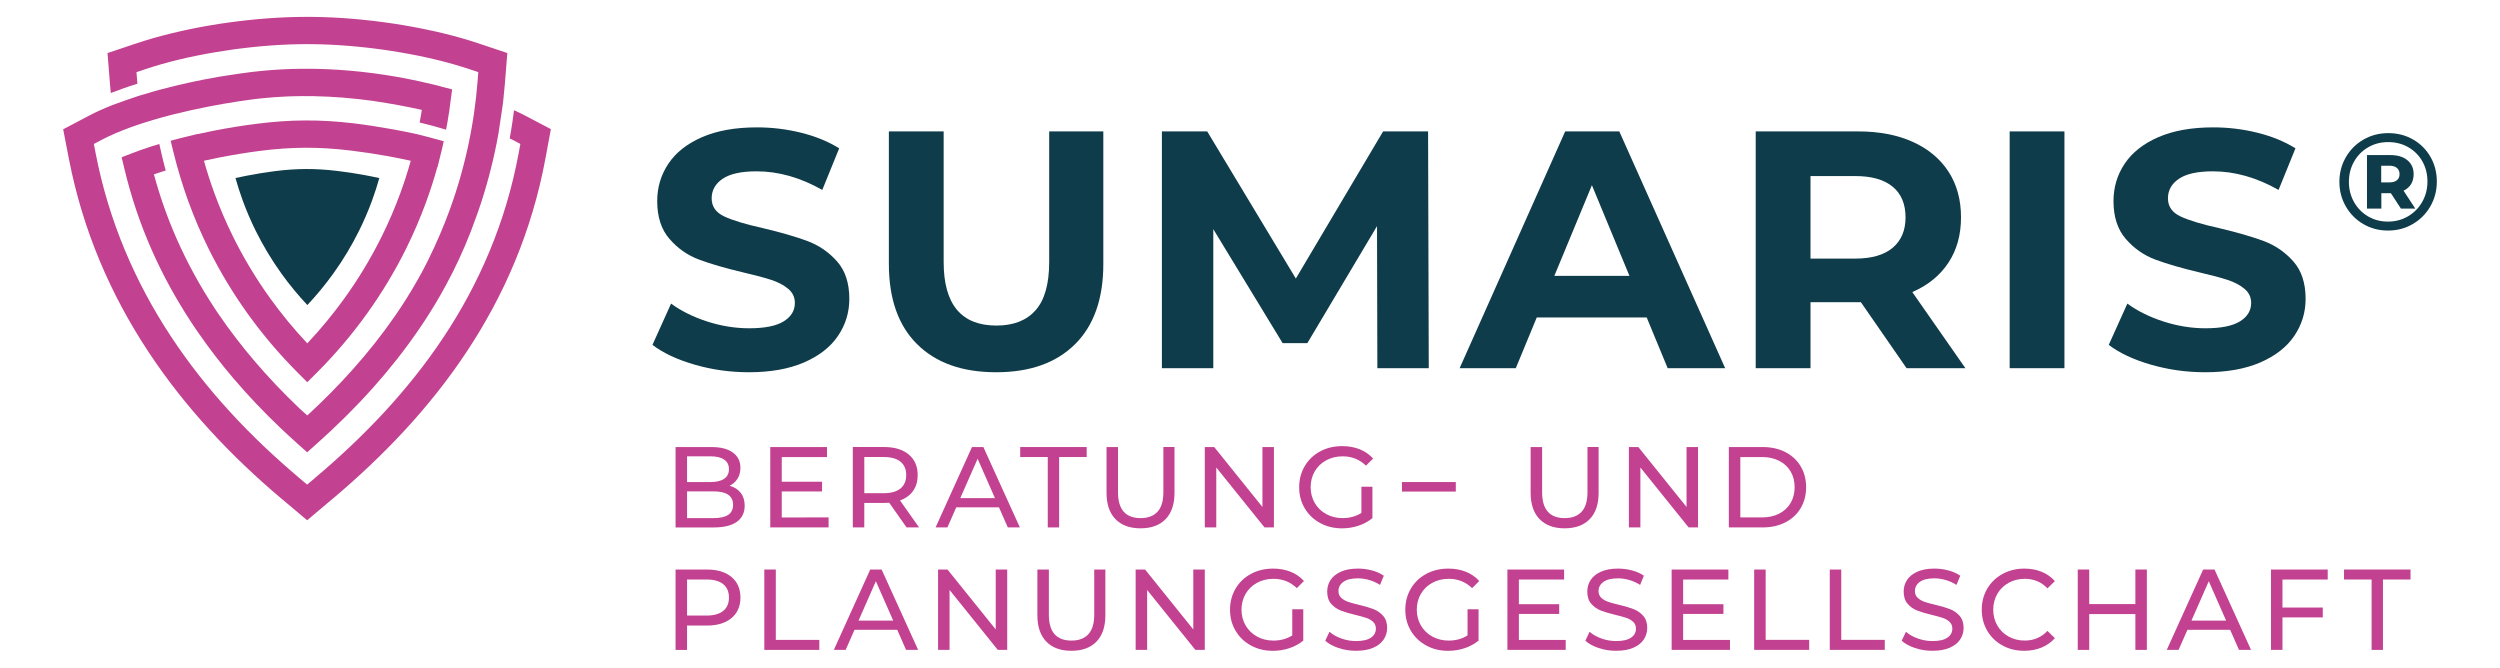
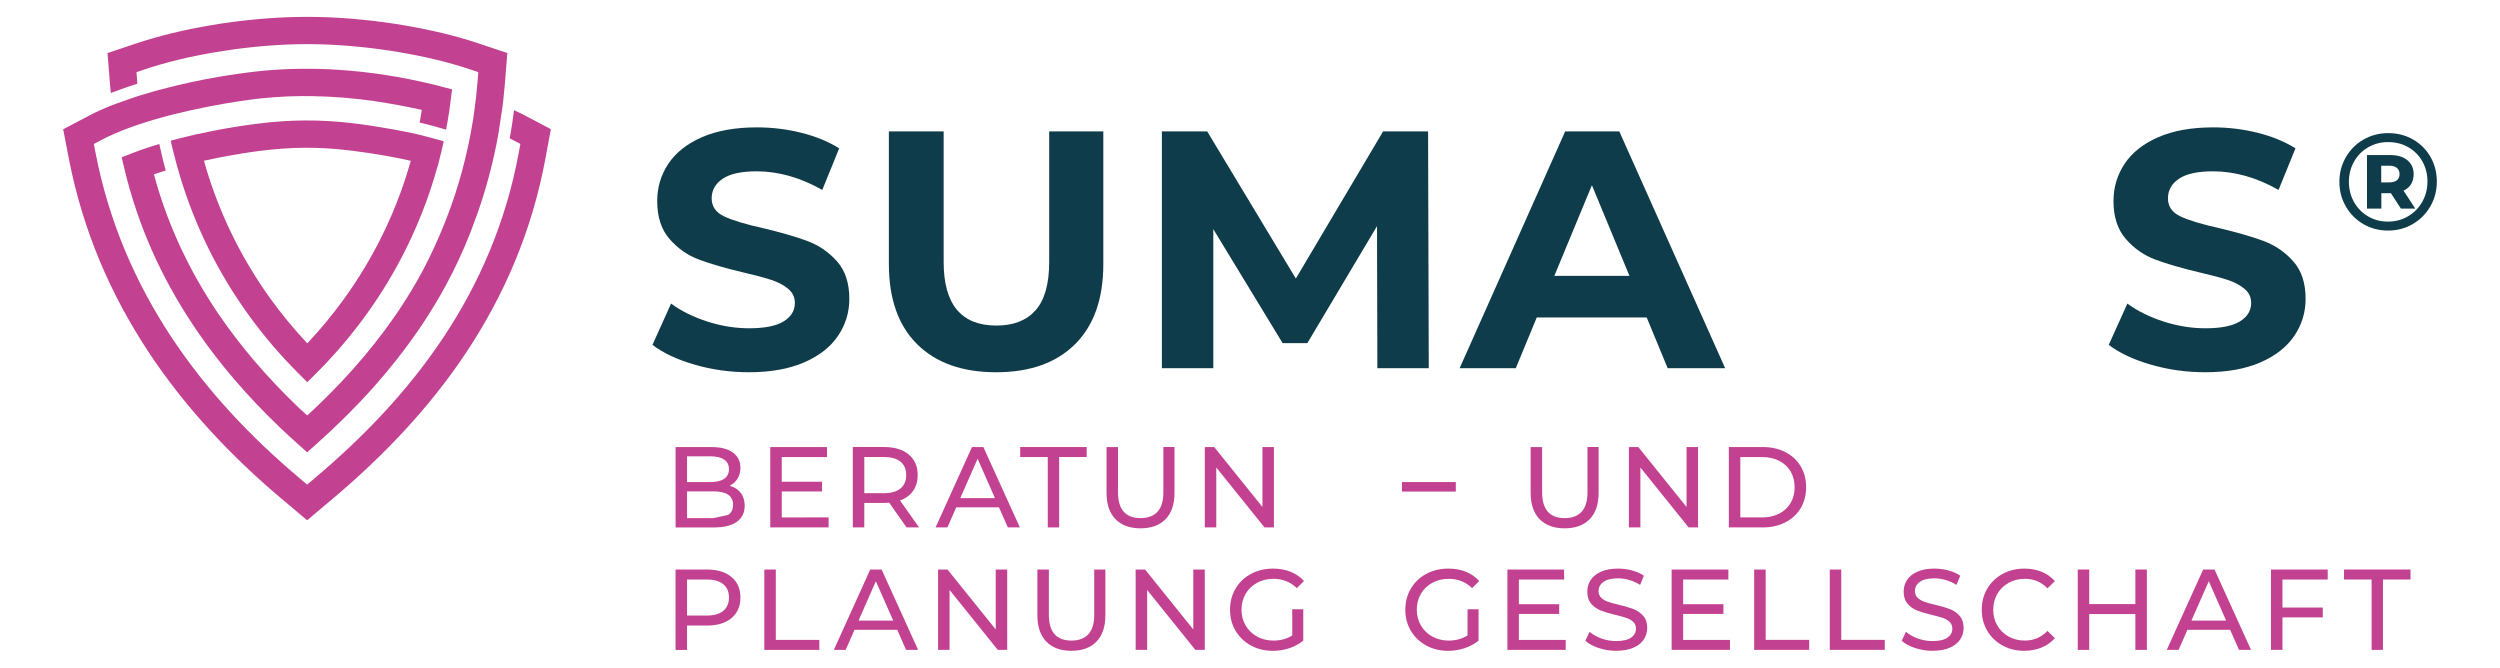
<svg xmlns="http://www.w3.org/2000/svg" version="1.1" id="Ebene_1" x="0px" y="0px" viewBox="0 0 310.078 82.814" style="enable-background:new 0 0 310.078 82.814;" xml:space="preserve">
  <style type="text/css">
	.st0{fill:#C24191;}
	.st1{fill:#0F3C4A;}
	.st2{display:none;}
	.st3{fill:#B2A095;}
	.st4{fill:#009FA5;}
	.st5{fill:#86A072;}
</style>
  <g id="Ebene_1_2_">
    <g>
-       <path class="st0" d="M91.866,61.123c0.332,0.422,0.498,0.956,0.498,1.603c0,0.864-0.326,1.529-0.975,1.994    c-0.651,0.465-1.598,0.698-2.842,0.698h-4.757v-9.969h4.472c1.139,0,2.02,0.228,2.641,0.684c0.622,0.456,0.932,1.088,0.932,1.894    c0,0.522-0.121,0.973-0.363,1.353c-0.242,0.38-0.568,0.669-0.975,0.869C91.078,60.408,91.534,60.699,91.866,61.123z M85.215,56.6    v3.19h2.92c0.731,0,1.293-0.136,1.687-0.406s0.591-0.667,0.591-1.19c0-0.522-0.197-0.918-0.591-1.189s-0.957-0.406-1.687-0.406    L85.215,56.6L85.215,56.6z M90.313,63.864c0.408-0.266,0.612-0.685,0.612-1.253c0-1.111-0.811-1.666-2.434-1.666h-3.276v3.318    h3.276C89.297,64.262,89.906,64.13,90.313,63.864z" />
+       <path class="st0" d="M91.866,61.123c0.332,0.422,0.498,0.956,0.498,1.603c0,0.864-0.326,1.529-0.975,1.994    c-0.651,0.465-1.598,0.698-2.842,0.698h-4.757v-9.969h4.472c1.139,0,2.02,0.228,2.641,0.684c0.622,0.456,0.932,1.088,0.932,1.894    c0,0.522-0.121,0.973-0.363,1.353c-0.242,0.38-0.568,0.669-0.975,0.869C91.078,60.408,91.534,60.699,91.866,61.123z M85.215,56.6    v3.19h2.92c0.731,0,1.293-0.136,1.687-0.406s0.591-0.667,0.591-1.19c0-0.522-0.197-0.918-0.591-1.189s-0.957-0.406-1.687-0.406    L85.215,56.6L85.215,56.6z M90.313,63.864c0.408-0.266,0.612-0.685,0.612-1.253c0-1.111-0.811-1.666-2.434-1.666h-3.276v3.318    h3.276z" />
      <path class="st0" d="M102.772,64.177v1.24h-7.235v-9.969h7.036v1.239h-5.611v3.062h4.999v1.211h-4.999v3.219L102.772,64.177    L102.772,64.177z" />
      <path class="st0" d="M112.441,65.416l-2.151-3.063c-0.266,0.02-0.475,0.028-0.627,0.028h-2.464v3.034h-1.424v-9.969h3.888    c1.291,0,2.308,0.309,3.048,0.926c0.741,0.617,1.111,1.467,1.111,2.55c0,0.769-0.19,1.424-0.57,1.964    c-0.38,0.541-0.921,0.935-1.624,1.182l2.364,3.347L112.441,65.416L112.441,65.416z M111.686,60.588    c0.475-0.389,0.712-0.945,0.712-1.666s-0.237-1.275-0.712-1.66c-0.475-0.385-1.163-0.576-2.065-0.576h-2.421v4.486h2.421    C110.524,61.171,111.211,60.977,111.686,60.588z" />
      <path class="st0" d="M123.904,62.924h-5.298l-1.097,2.492h-1.467l4.515-9.969h1.41l4.529,9.969h-1.495L123.904,62.924z     M123.406,61.784l-2.151-4.886l-2.151,4.886H123.406z" />
      <path class="st0" d="M129.955,56.686h-3.418v-1.239h8.246v1.239h-3.418v8.73h-1.41V56.686z" />
      <path class="st0" d="M138.355,64.391c-0.741-0.76-1.111-1.851-1.111-3.276v-5.668h1.424v5.611c0,2.136,0.934,3.204,2.806,3.204    c0.911,0,1.608-0.264,2.094-0.791c0.484-0.527,0.726-1.331,0.726-2.414v-5.611h1.381v5.668c0,1.434-0.37,2.527-1.111,3.283    c-0.741,0.755-1.775,1.132-3.106,1.132C140.131,65.53,139.096,65.15,138.355,64.391z" />
      <path class="st0" d="M158.005,55.447v9.969h-1.167l-5.982-7.434v7.434h-1.424v-9.969h1.167l5.982,7.434v-7.434H158.005z" />
-       <path class="st0" d="M168.857,60.374h1.366v3.889c-0.494,0.408-1.068,0.722-1.722,0.939c-0.655,0.218-1.339,0.329-2.051,0.329    c-1.007,0-1.914-0.22-2.72-0.663c-0.807-0.441-1.441-1.048-1.902-1.823c-0.46-0.773-0.69-1.644-0.69-2.613    c0-0.969,0.23-1.842,0.69-2.621s1.097-1.386,1.909-1.824c0.811-0.436,1.725-0.654,2.742-0.654c0.798,0,1.521,0.131,2.171,0.391    c0.65,0.261,1.204,0.644,1.659,1.147l-0.883,0.883c-0.798-0.769-1.761-1.154-2.891-1.154c-0.76,0-1.441,0.164-2.043,0.492    c-0.604,0.328-1.076,0.783-1.418,1.366c-0.341,0.584-0.512,1.242-0.512,1.973c0,0.722,0.171,1.374,0.512,1.958    c0.342,0.584,0.814,1.043,1.418,1.374c0.603,0.333,1.28,0.498,2.03,0.498c0.892,0,1.671-0.215,2.336-0.642L168.857,60.374    L168.857,60.374z" />
      <path class="st0" d="M173.886,59.79h6.679v1.181h-6.679V59.79z" />
      <path class="st0" d="M190.958,64.391c-0.741-0.76-1.111-1.851-1.111-3.276v-5.668h1.424v5.611c0,2.136,0.934,3.204,2.806,3.204    c0.911,0,1.608-0.264,2.094-0.791c0.484-0.527,0.726-1.331,0.726-2.414v-5.611h1.381v5.668c0,1.434-0.37,2.527-1.111,3.283    c-0.741,0.755-1.775,1.132-3.106,1.132C192.734,65.53,191.699,65.15,190.958,64.391z" />
      <path class="st0" d="M210.608,55.447v9.969h-1.167l-5.982-7.434v7.434h-1.424v-9.969h1.167l5.982,7.434v-7.434H210.608z" />
      <path class="st0" d="M214.43,55.447h4.201c1.053,0,1.989,0.209,2.806,0.627c0.816,0.417,1.45,1.004,1.901,1.759    c0.451,0.755,0.677,1.621,0.677,2.599s-0.226,1.844-0.677,2.599c-0.451,0.755-1.085,1.341-1.901,1.759    c-0.817,0.418-1.753,0.627-2.806,0.627h-4.201V55.447z M218.546,64.177c0.807,0,1.516-0.157,2.129-0.469    c0.612-0.313,1.085-0.753,1.417-1.318c0.333-0.565,0.498-1.218,0.498-1.958c0-0.741-0.166-1.394-0.498-1.958    c-0.332-0.565-0.805-1.005-1.417-1.318c-0.613-0.313-1.323-0.47-2.129-0.47h-2.692v7.491L218.546,64.177L218.546,64.177z" />
      <path class="st0" d="M90.726,71.564c0.741,0.617,1.111,1.467,1.111,2.55c0,1.082-0.37,1.932-1.111,2.549    c-0.74,0.617-1.757,0.926-3.048,0.926h-2.464v3.02h-1.424V70.64h3.888C88.97,70.638,89.987,70.947,90.726,71.564z M89.701,75.772    c0.475-0.385,0.712-0.937,0.712-1.659c0-0.722-0.237-1.275-0.712-1.66s-1.163-0.576-2.065-0.576h-2.421v4.472h2.421    C88.538,76.349,89.226,76.157,89.701,75.772z" />
      <path class="st0" d="M94.8,70.638h1.424v8.729h5.398v1.24H94.8V70.638z" />
      <path class="st0" d="M111.284,78.115h-5.298l-1.097,2.492h-1.467l4.515-9.969h1.41l4.529,9.969h-1.495L111.284,78.115z     M110.786,76.976l-2.151-4.886l-2.151,4.886H110.786z" />
      <path class="st0" d="M124.925,70.638v9.969h-1.168l-5.982-7.434v7.434h-1.424v-9.969h1.168l5.982,7.434v-7.434H124.925z" />
      <path class="st0" d="M129.779,79.582c-0.74-0.76-1.111-1.851-1.111-3.276v-5.668h1.424v5.611c0,2.136,0.935,3.204,2.806,3.204    c0.911,0,1.609-0.264,2.094-0.791c0.484-0.527,0.727-1.331,0.727-2.414v-5.611h1.381v5.668c0,1.434-0.371,2.527-1.112,3.283    c-0.74,0.755-1.775,1.132-3.105,1.132S130.519,80.342,129.779,79.582z" />
      <path class="st0" d="M149.43,70.638v9.969h-1.168l-5.982-7.434v7.434h-1.424v-9.969h1.168l5.982,7.434v-7.434H149.43z" />
      <path class="st0" d="M160.281,75.566h1.366v3.889c-0.494,0.408-1.068,0.722-1.722,0.939c-0.655,0.218-1.339,0.329-2.051,0.329    c-1.007,0-1.914-0.22-2.72-0.663c-0.807-0.441-1.441-1.048-1.902-1.823c-0.46-0.773-0.69-1.644-0.69-2.613    c0-0.969,0.23-1.842,0.69-2.621c0.46-0.779,1.097-1.386,1.909-1.824c0.811-0.436,1.725-0.654,2.742-0.654    c0.798,0,1.521,0.131,2.171,0.391c0.65,0.261,1.204,0.644,1.659,1.147l-0.883,0.883c-0.798-0.769-1.761-1.154-2.891-1.154    c-0.76,0-1.441,0.164-2.043,0.492c-0.604,0.328-1.076,0.783-1.418,1.366c-0.341,0.584-0.512,1.242-0.512,1.973    c0,0.722,0.171,1.374,0.512,1.958c0.342,0.584,0.814,1.043,1.418,1.374c0.603,0.333,1.28,0.498,2.03,0.498    c0.892,0,1.671-0.215,2.336-0.642L160.281,75.566L160.281,75.566z" />
-       <path class="st0" d="M166.016,80.372c-0.698-0.232-1.246-0.534-1.644-0.904l0.527-1.111c0.38,0.342,0.867,0.619,1.46,0.833    c0.593,0.215,1.204,0.321,1.83,0.321c0.826,0,1.444-0.14,1.851-0.42c0.407-0.28,0.613-0.653,0.613-1.118    c0-0.341-0.112-0.619-0.335-0.833c-0.223-0.215-0.498-0.377-0.826-0.492c-0.328-0.115-0.791-0.242-1.389-0.385    c-0.75-0.179-1.356-0.361-1.815-0.541c-0.46-0.179-0.855-0.458-1.182-0.833c-0.328-0.376-0.492-0.881-0.492-1.517    c0-0.532,0.14-1.011,0.42-1.438s0.705-0.77,1.275-1.025c0.57-0.257,1.277-0.385,2.122-0.385c0.588,0,1.167,0.076,1.738,0.228    c0.57,0.152,1.058,0.37,1.467,0.654l-0.47,1.139c-0.418-0.266-0.864-0.467-1.339-0.606c-0.475-0.138-0.94-0.207-1.396-0.207    c-0.808,0-1.413,0.147-1.816,0.442c-0.404,0.294-0.606,0.674-0.606,1.138c0,0.342,0.114,0.62,0.342,0.834    c0.228,0.214,0.51,0.38,0.848,0.498c0.336,0.119,0.795,0.244,1.374,0.377c0.75,0.179,1.353,0.361,1.809,0.54    c0.455,0.18,0.848,0.456,1.174,0.826c0.328,0.371,0.492,0.869,0.492,1.495c0,0.522-0.142,1-0.427,1.432    c-0.285,0.432-0.717,0.773-1.296,1.025c-0.578,0.252-1.29,0.377-2.136,0.377C167.437,80.721,166.714,80.605,166.016,80.372z" />
      <path class="st0" d="M182.021,75.566h1.366v3.889c-0.494,0.408-1.068,0.722-1.722,0.939c-0.655,0.218-1.339,0.329-2.051,0.329    c-1.007,0-1.914-0.22-2.72-0.663c-0.807-0.441-1.441-1.048-1.902-1.823c-0.46-0.773-0.69-1.644-0.69-2.613    c0-0.969,0.23-1.842,0.69-2.621c0.46-0.779,1.097-1.386,1.909-1.824c0.811-0.436,1.725-0.654,2.742-0.654    c0.798,0,1.521,0.131,2.171,0.391c0.65,0.261,1.204,0.644,1.659,1.147l-0.883,0.883c-0.798-0.769-1.761-1.154-2.891-1.154    c-0.76,0-1.441,0.164-2.043,0.492c-0.604,0.328-1.076,0.783-1.418,1.366c-0.341,0.584-0.512,1.242-0.512,1.973    c0,0.722,0.171,1.374,0.512,1.958c0.342,0.584,0.814,1.043,1.418,1.374c0.603,0.333,1.28,0.498,2.03,0.498    c0.892,0,1.671-0.215,2.336-0.642L182.021,75.566L182.021,75.566z" />
      <path class="st0" d="M194.198,79.368v1.24h-7.234v-9.969h7.035v1.239h-5.61v3.062h4.999v1.211h-4.999v3.219L194.198,79.368    L194.198,79.368z" />
      <path class="st0" d="M198.276,80.372c-0.698-0.232-1.246-0.534-1.644-0.904l0.527-1.111c0.379,0.342,0.866,0.619,1.459,0.833    c0.593,0.215,1.204,0.321,1.831,0.321c0.826,0,1.443-0.14,1.851-0.42c0.408-0.28,0.612-0.653,0.612-1.118    c0-0.341-0.111-0.619-0.335-0.833c-0.222-0.215-0.498-0.377-0.826-0.492c-0.328-0.114-0.79-0.242-1.388-0.385    c-0.75-0.179-1.356-0.361-1.816-0.541c-0.46-0.179-0.854-0.458-1.181-0.833c-0.329-0.376-0.492-0.881-0.492-1.517    c0-0.532,0.14-1.011,0.42-1.438s0.704-0.77,1.274-1.025c0.571-0.257,1.278-0.385,2.122-0.385c0.589,0,1.168,0.076,1.738,0.228    c0.57,0.152,1.059,0.37,1.467,0.654l-0.47,1.139c-0.417-0.266-0.864-0.467-1.339-0.606c-0.475-0.138-0.939-0.207-1.396-0.207    c-0.807,0-1.412,0.147-1.815,0.442c-0.404,0.294-0.606,0.674-0.606,1.138c0,0.342,0.114,0.62,0.342,0.834    c0.227,0.214,0.51,0.38,0.847,0.498s0.796,0.244,1.375,0.377c0.75,0.179,1.353,0.361,1.808,0.54    c0.456,0.18,0.848,0.456,1.175,0.826c0.328,0.371,0.492,0.869,0.492,1.495c0,0.522-0.142,1-0.427,1.432    c-0.285,0.432-0.718,0.773-1.296,1.025c-0.579,0.252-1.291,0.377-2.136,0.377C199.697,80.721,198.973,80.605,198.276,80.372z" />
      <path class="st0" d="M214.57,79.368v1.24h-7.235v-9.969h7.036v1.239h-5.611v3.062h4.999v1.211h-4.999v3.219L214.57,79.368    L214.57,79.368z" />
      <path class="st0" d="M217.573,70.638h1.424v8.729h5.398v1.24h-6.822V70.638z" />
      <path class="st0" d="M226.949,70.638h1.424v8.729h5.398v1.24h-6.822V70.638z" />
      <path class="st0" d="M237.516,80.372c-0.698-0.232-1.246-0.534-1.644-0.904l0.527-1.111c0.379,0.342,0.866,0.619,1.459,0.833    c0.593,0.215,1.204,0.321,1.831,0.321c0.826,0,1.443-0.14,1.851-0.42c0.408-0.28,0.612-0.653,0.612-1.118    c0-0.341-0.111-0.619-0.335-0.833c-0.222-0.215-0.498-0.377-0.826-0.492c-0.328-0.114-0.79-0.242-1.388-0.385    c-0.75-0.179-1.356-0.361-1.816-0.541c-0.46-0.179-0.854-0.458-1.181-0.833c-0.329-0.376-0.492-0.881-0.492-1.517    c0-0.532,0.14-1.011,0.42-1.438s0.704-0.77,1.274-1.025c0.571-0.257,1.278-0.385,2.122-0.385c0.589,0,1.168,0.076,1.738,0.228    c0.57,0.152,1.059,0.37,1.467,0.654l-0.47,1.139c-0.417-0.266-0.864-0.467-1.339-0.606c-0.475-0.138-0.939-0.207-1.396-0.207    c-0.807,0-1.412,0.147-1.815,0.442c-0.404,0.294-0.606,0.674-0.606,1.138c0,0.342,0.114,0.62,0.342,0.834    c0.227,0.214,0.51,0.38,0.847,0.498s0.796,0.244,1.375,0.377c0.75,0.179,1.353,0.361,1.808,0.54    c0.456,0.18,0.848,0.456,1.175,0.826c0.328,0.371,0.492,0.869,0.492,1.495c0,0.522-0.142,1-0.427,1.432    c-0.285,0.432-0.718,0.773-1.296,1.025c-0.579,0.252-1.291,0.377-2.136,0.377C238.937,80.721,238.213,80.605,237.516,80.372z" />
      <path class="st0" d="M248.372,80.059c-0.803-0.441-1.432-1.048-1.888-1.823c-0.455-0.773-0.684-1.644-0.684-2.613    c0-0.969,0.228-1.84,0.684-2.614c0.456-0.773,1.088-1.381,1.894-1.823c0.806-0.441,1.709-0.662,2.707-0.662    c0.778,0,1.49,0.131,2.136,0.391c0.646,0.261,1.196,0.648,1.651,1.161l-0.926,0.897c-0.75-0.788-1.685-1.182-2.806-1.182    c-0.741,0-1.41,0.166-2.008,0.498c-0.598,0.332-1.065,0.79-1.403,1.374c-0.336,0.584-0.505,1.237-0.505,1.958    c0,0.721,0.169,1.374,0.505,1.958c0.337,0.584,0.805,1.043,1.403,1.374c0.598,0.333,1.268,0.498,2.008,0.498    c1.111,0,2.046-0.399,2.806-1.197l0.926,0.897c-0.455,0.513-1.008,0.902-1.659,1.168c-0.651,0.265-1.365,0.399-2.144,0.399    C250.073,80.721,249.174,80.501,248.372,80.059z" />
      <path class="st0" d="M266.277,70.638v9.969h-1.424v-4.444h-5.724v4.444h-1.424v-9.969h1.424v4.287h5.724v-4.287H266.277z" />
      <path class="st0" d="M276.607,78.115h-5.298l-1.097,2.492h-1.467l4.516-9.969h1.409l4.53,9.969h-1.495L276.607,78.115z     M276.109,76.976l-2.151-4.886l-2.151,4.886H276.109z" />
      <path class="st0" d="M283.098,71.877v3.475h4.999v1.225h-4.999v4.03h-1.424v-9.969h7.036v1.239    C288.71,71.877,283.098,71.877,283.098,71.877z" />
      <path class="st0" d="M294.151,71.877h-3.419v-1.239h8.247v1.239h-3.419v8.73h-1.409L294.151,71.877L294.151,71.877z" />
    </g>
    <g>
      <path class="st1" d="M86.149,45.227c-2.168-0.629-3.909-1.446-5.223-2.453l2.307-5.119c1.259,0.923,2.754,1.663,4.489,2.224    c1.734,0.559,3.468,0.838,5.202,0.838c1.93,0,3.356-0.286,4.279-0.859c0.923-0.573,1.385-1.336,1.385-2.286    c0-0.7-0.274-1.28-0.819-1.741c-0.545-0.461-1.244-0.832-2.097-1.112c-0.854-0.279-2.007-0.589-3.461-0.924    c-2.239-0.531-4.069-1.062-5.495-1.593c-1.427-0.532-2.651-1.385-3.672-2.56c-1.022-1.174-1.531-2.74-1.531-4.698    c0-1.706,0.462-3.252,1.384-4.636c0.924-1.385,2.315-2.482,4.175-3.294c1.86-0.81,4.132-1.216,6.817-1.216    c1.873,0,3.706,0.224,5.495,0.671c1.79,0.447,3.357,1.09,4.7,1.929l-2.097,5.16c-2.715-1.537-5.427-2.307-8.14-2.307    c-1.903,0-3.308,0.308-4.217,0.924c-0.909,0.614-1.363,1.426-1.363,2.433c0,1.007,0.524,1.756,1.574,2.244    c1.048,0.49,2.649,0.973,4.802,1.449c2.238,0.53,4.069,1.062,5.496,1.593c1.426,0.532,2.649,1.371,3.672,2.518    c1.021,1.146,1.531,2.699,1.531,4.656c0,1.679-0.468,3.21-1.405,4.593c-0.937,1.385-2.342,2.483-4.217,3.294    c-1.874,0.811-4.153,1.216-6.838,1.216C90.56,46.17,88.316,45.856,86.149,45.227" />
      <path class="st1" d="M113.75,42.689c-2.336-2.32-3.503-5.635-3.503-9.943V16.3h6.796v16.194c0,5.259,2.182,7.886,6.545,7.886    c2.126,0,3.748-0.636,4.866-1.907c1.118-1.272,1.679-3.266,1.679-5.979V16.3h6.713v16.446c0,4.308-1.168,7.622-3.503,9.943    c-2.336,2.321-5.602,3.482-9.797,3.482C119.351,46.17,116.085,45.01,113.75,42.689" />
    </g>
    <polygon class="st1" points="170.835,45.667 170.793,28.046 162.15,42.562 159.087,42.562 150.487,28.424 150.487,45.667    144.111,45.667 144.111,16.299 149.732,16.299 160.724,34.549 171.547,16.299 177.127,16.299 177.211,45.667  " />
    <path class="st1" d="M202.102,34.213l-4.656-11.243l-4.658,11.243H202.102z M204.241,39.373h-13.634l-2.602,6.294h-6.964   l13.09-29.368h6.713l13.131,29.368h-7.132L204.241,39.373z" />
    <g>
-       <path class="st1" d="M234.753,23.158c-1.063-0.881-2.615-1.321-4.657-1.321h-5.537v10.237h5.537c2.042,0,3.594-0.447,4.657-1.343    c1.063-0.896,1.594-2.154,1.594-3.776C236.347,25.306,235.816,24.04,234.753,23.158 M236.473,45.667l-5.664-8.182h-0.334h-5.916    v8.182h-6.796V16.299h12.712c2.601,0,4.858,0.434,6.774,1.301c1.916,0.867,3.391,2.097,4.426,3.692    c1.034,1.594,1.552,3.482,1.552,5.664c0,2.181-0.524,4.063-1.573,5.642c-1.048,1.581-2.539,2.79-4.468,3.63l6.586,9.44    C243.773,45.667,236.473,45.667,236.473,45.667z" />
-     </g>
-     <rect x="249.26" y="16.299" class="st1" width="6.796" height="29.368" />
+       </g>
    <path class="st1" d="M266.774,45.227c-2.168-0.629-3.908-1.446-5.223-2.453l2.308-5.119c1.258,0.923,2.753,1.663,4.488,2.224   c1.734,0.559,3.468,0.838,5.203,0.838c1.929,0,3.355-0.286,4.279-0.859c0.922-0.573,1.384-1.336,1.384-2.286   c0-0.7-0.273-1.28-0.818-1.741c-0.545-0.461-1.245-0.832-2.098-1.112c-0.853-0.279-2.006-0.589-3.46-0.924   c-2.239-0.531-4.069-1.062-5.496-1.593c-1.426-0.532-2.65-1.385-3.672-2.56c-1.021-1.174-1.531-2.74-1.531-4.698   c0-1.706,0.461-3.252,1.384-4.636c0.923-1.385,2.314-2.482,4.175-3.294c1.86-0.81,4.132-1.216,6.816-1.216   c1.874,0,3.707,0.224,5.496,0.671c1.79,0.447,3.356,1.09,4.699,1.929l-2.097,5.16c-2.714-1.537-5.426-2.307-8.14-2.307   c-1.902,0-3.307,0.308-4.216,0.924c-0.91,0.614-1.364,1.426-1.364,2.433c0,1.007,0.525,1.756,1.574,2.244   c1.048,0.49,2.65,0.973,4.803,1.449c2.238,0.53,4.069,1.062,5.495,1.593c1.427,0.532,2.65,1.371,3.672,2.518   c1.021,1.146,1.531,2.699,1.531,4.656c0,1.679-0.469,3.21-1.406,4.593c-0.937,1.385-2.342,2.483-4.216,3.294   c-1.875,0.811-4.154,1.216-6.839,1.216C271.186,46.17,268.942,45.856,266.774,45.227" />
    <path class="st1" d="M296.353,22.623c0.4,0,0.711-0.088,0.934-0.265c0.222-0.178,0.333-0.431,0.333-0.762   c0-0.331-0.111-0.588-0.333-0.771c-0.223-0.182-0.535-0.273-0.934-0.273h-1.009v2.072H296.353z M299.05,22.837   c-0.212,0.348-0.523,0.619-0.933,0.814l1.456,2.226h-1.781l-1.25-1.917h-0.067h-1.114v1.917h-1.78v-6.642h2.894   c0.901,0,1.609,0.214,2.123,0.642s0.77,1.002,0.77,1.72C299.367,22.074,299.261,22.489,299.05,22.837 M298.673,26.825   c0.747-0.439,1.336-1.039,1.763-1.796c0.428-0.759,0.643-1.595,0.643-2.509c0-0.924-0.209-1.757-0.625-2.499   c-0.418-0.742-0.996-1.326-1.738-1.755c-0.742-0.429-1.575-0.642-2.499-0.642c-0.926,0-1.758,0.216-2.5,0.65   c-0.742,0.434-1.325,1.027-1.747,1.78c-0.422,0.753-0.633,1.587-0.633,2.5c0,0.912,0.212,1.746,0.633,2.5   c0.422,0.753,1.002,1.346,1.737,1.78c0.736,0.434,1.562,0.65,2.475,0.65C297.094,27.485,297.925,27.266,298.673,26.825    M299.29,17.298c0.919,0.525,1.642,1.247,2.166,2.165c0.525,0.92,0.787,1.938,0.787,3.056c0,1.12-0.268,2.144-0.804,3.074   c-0.536,0.93-1.267,1.663-2.191,2.2c-0.925,0.536-1.946,0.804-3.064,0.804c-1.119,0-2.138-0.268-3.056-0.804   c-0.919-0.536-1.644-1.267-2.174-2.192c-0.532-0.924-0.797-1.94-0.797-3.047c0-1.107,0.265-2.123,0.797-3.048   c0.53-0.924,1.258-1.655,2.183-2.19c0.924-0.537,1.951-0.805,3.082-0.805C297.346,16.511,298.371,16.773,299.29,17.298" />
-     <path class="st1" d="M47.045,22.086L47.045,22.086c-0.661-0.146-1.323-0.279-1.974-0.398c-1.057-0.192-2.143-0.355-3.208-0.483   c-1.393-0.168-2.672-0.248-3.928-0.242c-1.274,0.007-2.552,0.098-3.926,0.274c-1.07,0.137-2.243,0.328-3.46,0.565   c-0.449,0.088-0.897,0.181-1.343,0.28c0.263,0.938,0.561,1.868,0.896,2.784c0.471,1.287,1.013,2.547,1.622,3.778   c0.918,1.851,1.986,3.623,3.19,5.3c0.976,1.356,2.046,2.656,3.206,3.89c1.161-1.236,2.234-2.538,3.211-3.896   c1.208-1.677,2.277-3.45,3.196-5.303c0.611-1.231,1.154-2.492,1.625-3.779C46.485,23.947,46.783,23.024,47.045,22.086" />
    <g>
      <path class="st0" d="M13.742,11.535c0.749-0.285,2.061-0.769,3.299-1.154c-0.006-0.081-0.014-0.157-0.02-0.238l-0.095-1.194    l1.142-0.383c1.233-0.413,2.572-0.795,3.977-1.137c1.405-0.343,2.913-0.653,4.479-0.922c1.533-0.263,3.099-0.482,4.654-0.648    c1.551-0.165,3.097-0.281,4.595-0.34c0.349-0.013,0.686-0.024,1.002-0.03c0.362-0.008,0.722-0.012,1.08-0.014    c0.353-0.001,0.705,0,1.055,0.005c0.327,0.004,0.667,0.011,1.021,0.022c1.535,0.047,3.119,0.155,4.71,0.314    c1.599,0.16,3.214,0.378,4.802,0.645c1.612,0.27,3.172,0.586,4.636,0.939c1.455,0.351,2.836,0.743,4.102,1.167l1.143,0.383    l-0.095,1.194c-0.053,0.678-0.116,1.32-0.183,1.926c-0.07,0.636-0.152,1.275-0.245,1.913l-0.081,0.539h0.001    c-0.025,0.161-0.05,0.322-0.076,0.483l-0.062,0.38l-0.016,0.092l-0.003,0.004c-0.023,0.14-0.051,0.281-0.071,0.421    c-0.041,0.232-0.083,0.463-0.125,0.694l-0.003,0.008l-0.001,0.009l-0.003,0.017l-0.004,0.017l-0.066,0.338l-0.002-0.001    c-0.047,0.237-0.093,0.477-0.141,0.713l-0.003,0.014l-0.003,0.014l-0.001,0.009l-0.001,0.006l-0.033,0.157h-0.001    c-0.032,0.137-0.061,0.276-0.091,0.413l0.002,0.001l-0.066,0.299l-0.005,0.017c-0.062,0.269-0.126,0.536-0.19,0.805l0.003,0.001    c-0.043,0.18-0.086,0.36-0.131,0.539l-0.026,0.102h-0.001l-0.026,0.099h-0.001l-0.059,0.231l0.004,0.001l-0.086,0.328    l-0.048,0.184h-0.002l-0.051,0.19v0.009l-0.051,0.19l-0.007,0.018h0.002l-0.092,0.333l-0.002-0.001l-0.051,0.183H57.13    l-0.053,0.188l0.003,0.001c-0.038,0.131-0.076,0.263-0.114,0.394l-0.106,0.355h0.001l-0.102,0.333l-0.002-0.001l-0.008,0.027    l-0.052,0.172l-0.002-0.001l-0.057,0.181h-0.002l-0.059,0.187l0.003,0.001l-0.115,0.361l-0.002-0.001l-0.058,0.18l-0.003-0.001    l-0.063,0.187l0.007,0.001l-0.06,0.178h-0.001l-0.019,0.059l-0.001,0.003l-0.002,0.003l-0.025,0.075v0.003l-0.002,0.001    c-0.004,0.013-0.009,0.025-0.015,0.036l-0.061,0.179l-0.002-0.001c-0.201,0.588-0.086,0.261-0.155,0.458l-0.155,0.441    l-0.004,0.008l-0.006,0.013l-0.069,0.196l-0.005,0.013c-0.359,0.983-0.757,1.984-1.192,3.003    c-0.455,1.064-0.938,2.114-1.451,3.148c-0.125,0.25-0.254,0.504-0.386,0.762c-0.115,0.222-0.208,0.404-0.282,0.547l-0.006,0.011    l-0.002,0.003l-0.004,0.007l-0.103,0.19H52.34c-0.406,0.752-0.842,1.513-1.306,2.283v0.004c-0.387,0.643-0.786,1.277-1.196,1.904    l-0.022,0.035l-0.009,0.011l-0.014,0.024l-0.024,0.034l-0.047,0.07L49.7,38.139l-0.009,0.016l-0.013,0.019l-0.024,0.035    l-0.023,0.035l-0.076,0.115l-0.008,0.01l-0.069,0.104l-0.013,0.019L49.4,38.588l-0.019,0.029l-0.056,0.084l-0.027,0.039    l-0.051,0.075l-0.033,0.048l-0.045,0.066l-0.039,0.058l-0.085,0.123l-0.031,0.045c-1.6,2.322-3.359,4.534-5.242,6.645    c-1.786,2.002-3.682,3.911-5.66,5.733l-1.005-0.907l-0.004-0.005l0.002-0.001c-1.97-1.879-3.85-3.852-5.612-5.925    c-1.55-1.825-3.002-3.712-4.336-5.665l-0.065-0.094l-0.007-0.01l-0.071-0.104l-0.006-0.009l-0.066-0.096l-0.018-0.028    l-0.052-0.077l-0.031-0.047l-0.038-0.058l-0.003-0.002l-0.068-0.103l-0.056-0.086l-0.014-0.019l-0.069-0.105    c-1.758-2.669-3.326-5.507-4.661-8.526c-1.137-2.571-2.093-5.251-2.843-8.041c0.253-0.087,0.504-0.17,0.757-0.251l0.031-0.009    l0.006-0.002l0.026-0.009l0.009-0.003l0.021-0.007l0.015-0.005l0.017-0.005l0.02-0.007l0.011-0.004l0.025-0.008l0.006-0.002    l0.031-0.009l0.001-0.001l0.032-0.009l0.004-0.001l0.027-0.009l0.009-0.003l0.023-0.008l0.013-0.004l0.019-0.006l0.019-0.007    l0.012-0.003l0.024-0.008l0.009-0.003l0.028-0.009h0.003l0.032-0.01h0.002l0.03-0.009l0.008-0.003l0.026-0.008l0.011-0.004    l0.02-0.006l0.018-0.006l0.015-0.005l0.023-0.007l0.009-0.003l0.028-0.009l0.005-0.001l0.033-0.009v-0.001l0.006-0.002    c-0.343-1.24-0.639-2.558-0.796-3.288c-0.311,0.093-0.622,0.186-0.934,0.285c-0.874,0.279-1.669,0.556-2.367,0.828l-1.37,0.535    l0.343,1.435c0.852,3.563,2,6.92,3.398,10.083c1.397,3.16,3.06,6.163,4.939,9.016l0.074,0.113l0.013,0.018l0.062,0.094    l0.026,0.038l0.05,0.075l0.037,0.057l0.037,0.055l0.051,0.076l0.025,0.036l0.063,0.094l0.012,0.018l0.075,0.111l0.002,0.002    l0.075,0.109l0.014,0.021l0.062,0.091l0.028,0.039l0.048,0.071l0.04,0.059c1.362,1.975,2.816,3.861,4.345,5.659    c1.84,2.165,3.805,4.227,5.865,6.191l0.036,0.031c0.708,0.674,1.429,1.338,2.158,1.99l1.13,1.009l0.016-0.014l0.002,0.002    l0.332-0.301l0.775-0.689c2.488-2.216,4.864-4.559,7.085-7.048c2.029-2.276,3.93-4.68,5.667-7.224l0.042-0.06l0.039-0.059    l0.048-0.072l0.032-0.047l0.056-0.084l0.025-0.035l0.065-0.096l0.015-0.024l0.073-0.107l0.008-0.012l0.08-0.12l0.023-0.036    l0.023-0.034l0.016-0.025l0.008-0.01l0.024-0.036l0.023-0.034l0.009-0.013l0.014-0.022l0.024-0.036l0.023-0.035l0.001-0.002    l0.023-0.033l0.023-0.036l0.016-0.025l0.007-0.01c0.421-0.643,0.829-1.295,1.227-1.956l0.001,0.001    c0.468-0.776,0.93-1.586,1.386-2.429v-0.001c0.272-0.502,0.536-1.009,0.795-1.521c1.102-2.186,2.081-4.466,2.917-6.849    l-0.001-0.001l0.166-0.46c0.177-0.504,0.073-0.193,0.168-0.47v-0.007l0.063-0.186l-0.002-0.001l0.066-0.191v-0.005l0.063-0.189    h0.006l0.062-0.186v-0.007l0.061-0.187v-0.007l0.121-0.374l0.006-0.007l0.059-0.187v-0.007l0.06-0.187v-0.007l0.053-0.172h0.001    l0.007-0.02v-0.009l0.113-0.368l0.003-0.008l0.105-0.355v-0.003c0.039-0.131,0.078-0.262,0.116-0.393l0.01-0.026l0.053-0.187    v-0.008l0.052-0.189v-0.005c0.041-0.139,0.078-0.277,0.117-0.416l0.006-0.016h-0.002l0.042-0.154l0.002,0.001l0.05-0.191v-0.006    l0.05-0.191v-0.001l0.092-0.354h0.004c0.041-0.161,0.081-0.323,0.119-0.484c0.045-0.179,0.088-0.359,0.132-0.539h0.004    c0.044-0.184,0.086-0.369,0.126-0.554l0.001-0.005l0.004-0.014l0.003-0.019c0.047-0.197,0.091-0.396,0.134-0.594l0.004-0.004    c0.103-0.47,0.202-0.946,0.295-1.417l0.003-0.036l0.004-0.016l0.003-0.017l0.004-0.013v-0.004    c0.066-0.333,0.127-0.667,0.186-1.002c0,0,0.521-3.451,0.517-3.453c0.026-0.208,0.049-0.418,0.073-0.627    c0.079-0.708,0.144-1.385,0.197-2.032l0.305-3.826l-3.66-1.225c-1.355-0.453-2.83-0.871-4.382-1.246    C53.293,3.73,51.652,3.395,50,3.118c-1.623-0.272-3.315-0.499-5.027-0.671c-1.649-0.165-3.312-0.277-4.949-0.327    c-0.331-0.01-0.689-0.018-1.074-0.023c-0.359-0.005-0.728-0.006-1.107-0.004c-0.404,0.001-0.78,0.007-1.133,0.014    c-0.396,0.008-0.748,0.018-1.062,0.03h-0.007c-1.605,0.063-3.223,0.183-4.82,0.353c-1.66,0.177-3.295,0.404-4.866,0.673    c-1.583,0.272-3.165,0.6-4.705,0.976c-1.505,0.366-2.937,0.775-4.255,1.216l-3.66,1.225l0.305,3.826    C13.669,10.772,13.704,11.15,13.742,11.535" />
      <path class="st0" d="M65.119,14.329c-0.44-0.231-0.897-0.448-1.362-0.66c-0.103,0.815-0.294,2.217-0.54,3.496    c0.107,0.053,0.223,0.107,0.325,0.16l1,0.527l-0.205,1.111c-0.798,4.316-2.022,8.362-3.601,12.164    c-1.576,3.803-3.505,7.355-5.715,10.684c-2.189,3.3-4.661,6.388-7.339,9.288c-2.685,2.906-5.579,5.623-8.608,8.177l0.004,0.003    l-0.984,0.829l-0.984-0.829l0.002-0.003c-3.04-2.564-5.927-5.29-8.587-8.197c-2.667-2.913-5.13-6.022-7.32-9.347    c-2.198-3.336-4.125-6.896-5.712-10.696c-1.58-3.786-2.815-7.801-3.637-12.061l-0.216-1.118l1.011-0.533    c1.013-0.533,2.196-1.039,3.496-1.512c1.209-0.439,2.519-0.853,3.885-1.232l0.025-0.007l0.012-0.003l0.036-0.01l0.027-0.008    l0.009-0.002l0.038-0.01l0.103-0.028l0.007-0.002l0.037-0.01l0.031-0.009l0.006-0.002l0.038-0.009l0.032-0.009l0.004-0.002    l0.038-0.009l0.034-0.009l0.004-0.001l0.036-0.009l0.035-0.009l0.003-0.001l0.037-0.01l0.037-0.009h0.001l0.037-0.01l0.038-0.009    l0.049-0.013l0.028-0.008l0.024-0.006l0.05-0.014l0.006-0.001l0.046-0.012l0.032-0.008l0.019-0.006l0.051-0.013l0.009-0.002    l0.044-0.011l0.036-0.009l0.014-0.004l0.052-0.013l0.011-0.004l0.04-0.009l0.041-0.01l0.011-0.003l0.052-0.014l0.015-0.003    l0.037-0.01l0.043-0.01l0.009-0.003l0.053-0.013c1.44-0.365,2.937-0.696,4.438-0.987c1.253-0.244,2.49-0.457,3.682-0.638    l0.175-0.024h0.014l0.795-0.116l0.78-0.106l0.116-0.015l0.043-0.005l0.072-0.009l0.086-0.01l0.029-0.004l0.117-0.013l0.012-0.002    l0.103-0.012l0.055-0.006l0.061-0.008l0.098-0.01l0.018-0.002l0.116-0.013l0.026-0.003c1.116-0.12,2.245-0.201,3.386-0.247    l0.077-0.003l0.085-0.003l0.03-0.002l0.118-0.004l0.016-0.001l0.1-0.003c0.893-0.028,1.787-0.033,2.682-0.018    c2.479,0.044,4.972,0.252,7.456,0.592v0.003c1.1,0.162,2.194,0.345,3.258,0.544c0.929,0.174,1.854,0.363,2.764,0.564l-0.032,0.2    v0.003l-0.001,0.009l-0.002,0.009c-0.03,0.172-0.057,0.346-0.085,0.517h-0.002l-0.053,0.314h-0.002l-0.031,0.177h0.004    l-0.012,0.072h-0.003l-0.024,0.125l0.003,0.001L52.049,15.2c1.182,0.272,2.458,0.636,3.28,0.882    c0.012-0.068,0.024-0.137,0.035-0.2h0.005v-0.032l0.001-0.006l0.028-0.156l0.008-0.036l0.008-0.013l0.013-0.085l-0.003-0.001    l0.002-0.015l0.017-0.092l0.006-0.006l0.03-0.176v-0.013c0.024-0.098,0.038-0.214,0.056-0.314v-0.013    c0.019-0.115,0.036-0.229,0.055-0.343v-0.004l0.002-0.009l0.001-0.012l0.003-0.013l0.002-0.012l0.001-0.005l0.001-0.009    l0.003-0.012c0.021-0.131,0.042-0.262,0.062-0.394l0.006-0.006c0.022-0.14,0.103-0.589,0.103-0.726    c0.103-0.763,0.201-1.528,0.301-2.291L54.972,10.8l-0.363-0.096v-0.002l-0.064-0.016l-0.009-0.002l-0.103-0.027v-0.001    l-0.161-0.044l-0.001,0.001l-0.162-0.043l-0.081-0.02l-0.002-0.001l-0.008-0.002h-0.003h-0.001l-0.002-0.001l-0.004-0.001    l-0.009-0.002l-0.001-0.001c-0.003,0-0.004-0.001-0.004-0.002c-0.021-0.005-0.038-0.011-0.058-0.011l-0.024-0.006v-0.003    l-0.049-0.01l0.001-0.002l-0.174-0.044L53.69,10.47c-0.035-0.012-0.068-0.02-0.104-0.028l-0.001,0.002l-0.009-0.001l-0.009-0.003    l-0.028-0.007l-0.082-0.018c-3.7-0.894-7.564-1.499-11.423-1.754c-3.128-0.205-6.267-0.179-9.336,0.109L32.67,8.774l-0.096,0.009    l-0.076,0.009L32.45,8.795l-0.122,0.012l-0.001,0.001l-0.124,0.012l-0.046,0.004l-0.078,0.009l-0.093,0.01l-0.03,0.003    L31.831,8.86l-0.015,0.001l-0.107,0.012L31.646,8.88l-0.061,0.008L31.477,8.9l-0.016,0.002l-0.123,0.015l-0.03,0.003l-0.092,0.012    l-0.079,0.009l-0.169,0.021l-0.256,0.033l-0.006,0.001L30.62,9.009l-0.472,0.061l-0.821,0.117l0.001,0.001    c-0.277,0.039-0.66,0.096-1.144,0.171c-0.552,0.086-0.934,0.147-1.14,0.183c-1.168,0.199-2.374,0.438-3.56,0.698    c-1.105,0.243-2.231,0.515-3.331,0.803l-0.03,0.008l-0.026,0.007l-0.055,0.015h-0.003l-0.054,0.014l-0.028,0.008l-0.027,0.008    l-0.055,0.014l-0.038,0.01l-0.04,0.009l-0.003,0.001l-0.034,0.009l-0.039,0.01l-0.007,0.002l-0.032,0.009l-0.037,0.01    l-0.011,0.003l-0.028,0.008l-0.038,0.01l-0.013,0.004l-0.025,0.007l-0.039,0.01l-0.016,0.005l-0.021,0.006l-0.039,0.01    l-0.153,0.042l-0.027,0.007l-0.012,0.004l-0.037,0.01l-0.029,0.009l-0.009,0.002c-0.667,0.185-1.323,0.378-1.963,0.579    c0-0.003-2.59,0.878-3.279,1.147c0.001,0.002,0.001,0.004,0.001,0.005c-1.028,0.407-1.982,0.837-2.834,1.286l-3.237,1.702    l0.691,3.58c0.868,4.498,2.17,8.733,3.836,12.725c1.661,3.976,3.691,7.722,6.017,11.253c2.291,3.477,4.866,6.728,7.652,9.771    c2.793,3.052,5.78,5.877,8.893,8.501h0.007l3.163,2.665l3.162-2.665h0.007c3.131-2.639,6.127-5.453,8.912-8.468    c2.792-3.022,5.375-6.25,7.672-9.712c2.326-3.506,4.358-7.248,6.021-11.254c1.661-4.004,2.953-8.278,3.799-12.854l0.658-3.56    L65.119,14.329z" />
      <path class="st0" d="M49.665,23.925c-0.676,1.85-1.456,3.665-2.336,5.435c-1.323,2.663-2.86,5.213-4.595,7.625    c-1.405,1.953-2.948,3.824-4.619,5.602c-1.667-1.775-3.206-3.644-4.611-5.594c-1.732-2.411-3.267-4.958-4.588-7.621    c-0.876-1.769-1.656-3.582-2.332-5.433c-0.482-1.319-0.911-2.655-1.289-4.004c0.64-0.141,1.285-0.275,1.93-0.403    c1.751-0.341,3.437-0.615,4.976-0.813c1.976-0.254,3.814-0.385,5.645-0.394c1.808-0.009,3.646,0.106,5.649,0.348    c1.531,0.184,3.094,0.419,4.614,0.695c0.937,0.171,1.888,0.362,2.838,0.573C50.572,21.289,50.144,22.618,49.665,23.925     M54.814,18.513l0.052-0.221V18.28l0.006-0.028l0.002-0.008v-0.001c0.02-0.081,0.038-0.162,0.056-0.244l0.002-0.008v-0.001    l0.002-0.009l0.002-0.009l0.057-0.26l0.012-0.037c0.01-0.047,0.02-0.102,0.03-0.158c-0.804-0.243-3.276-0.869-3.276-0.867    c-0.998-0.221-2.023-0.425-3.053-0.612c-1.691-0.309-3.318-0.556-4.813-0.737c-2.086-0.251-4.058-0.37-6.059-0.361    c-1.978,0.01-3.949,0.151-6.058,0.422c-1.708,0.218-3.474,0.502-5.201,0.839c-0.701,0.138-1.408,0.285-2.115,0.442l-0.003-0.016    l-1.249,0.307c-0.225,0.054-0.449,0.109-0.673,0.165l-0.372,0.092l-0.489,0.129l-0.077,0.021l-0.079,0.021    c-0.116,0.03-0.234,0.066-0.349,0.097c0.16,0.762,0.828,3.281,0.828,3.281l0.009-0.003c0.409,1.477,0.875,2.928,1.395,4.351    c0.723,1.978,1.55,3.906,2.478,5.777c1.397,2.817,3.029,5.525,4.879,8.099c1.847,2.566,3.903,4.988,6.155,7.244l1.199,1.202    l1.201-1.202c2.254-2.258,4.314-4.683,6.164-7.252c1.854-2.575,3.488-5.285,4.887-8.103c0.929-1.871,1.757-3.801,2.482-5.779    c0.523-1.428,0.988-2.879,1.397-4.349l0.025,0.006l0.367-1.495l0.043-0.172v-0.001l0.06-0.249l0.001-0.004l0.002-0.005    l0.007-0.025h0.002l0.047-0.195l-0.003-0.001l0.018-0.077C54.812,18.513,54.814,18.513,54.814,18.513z" />
    </g>
  </g>
</svg>